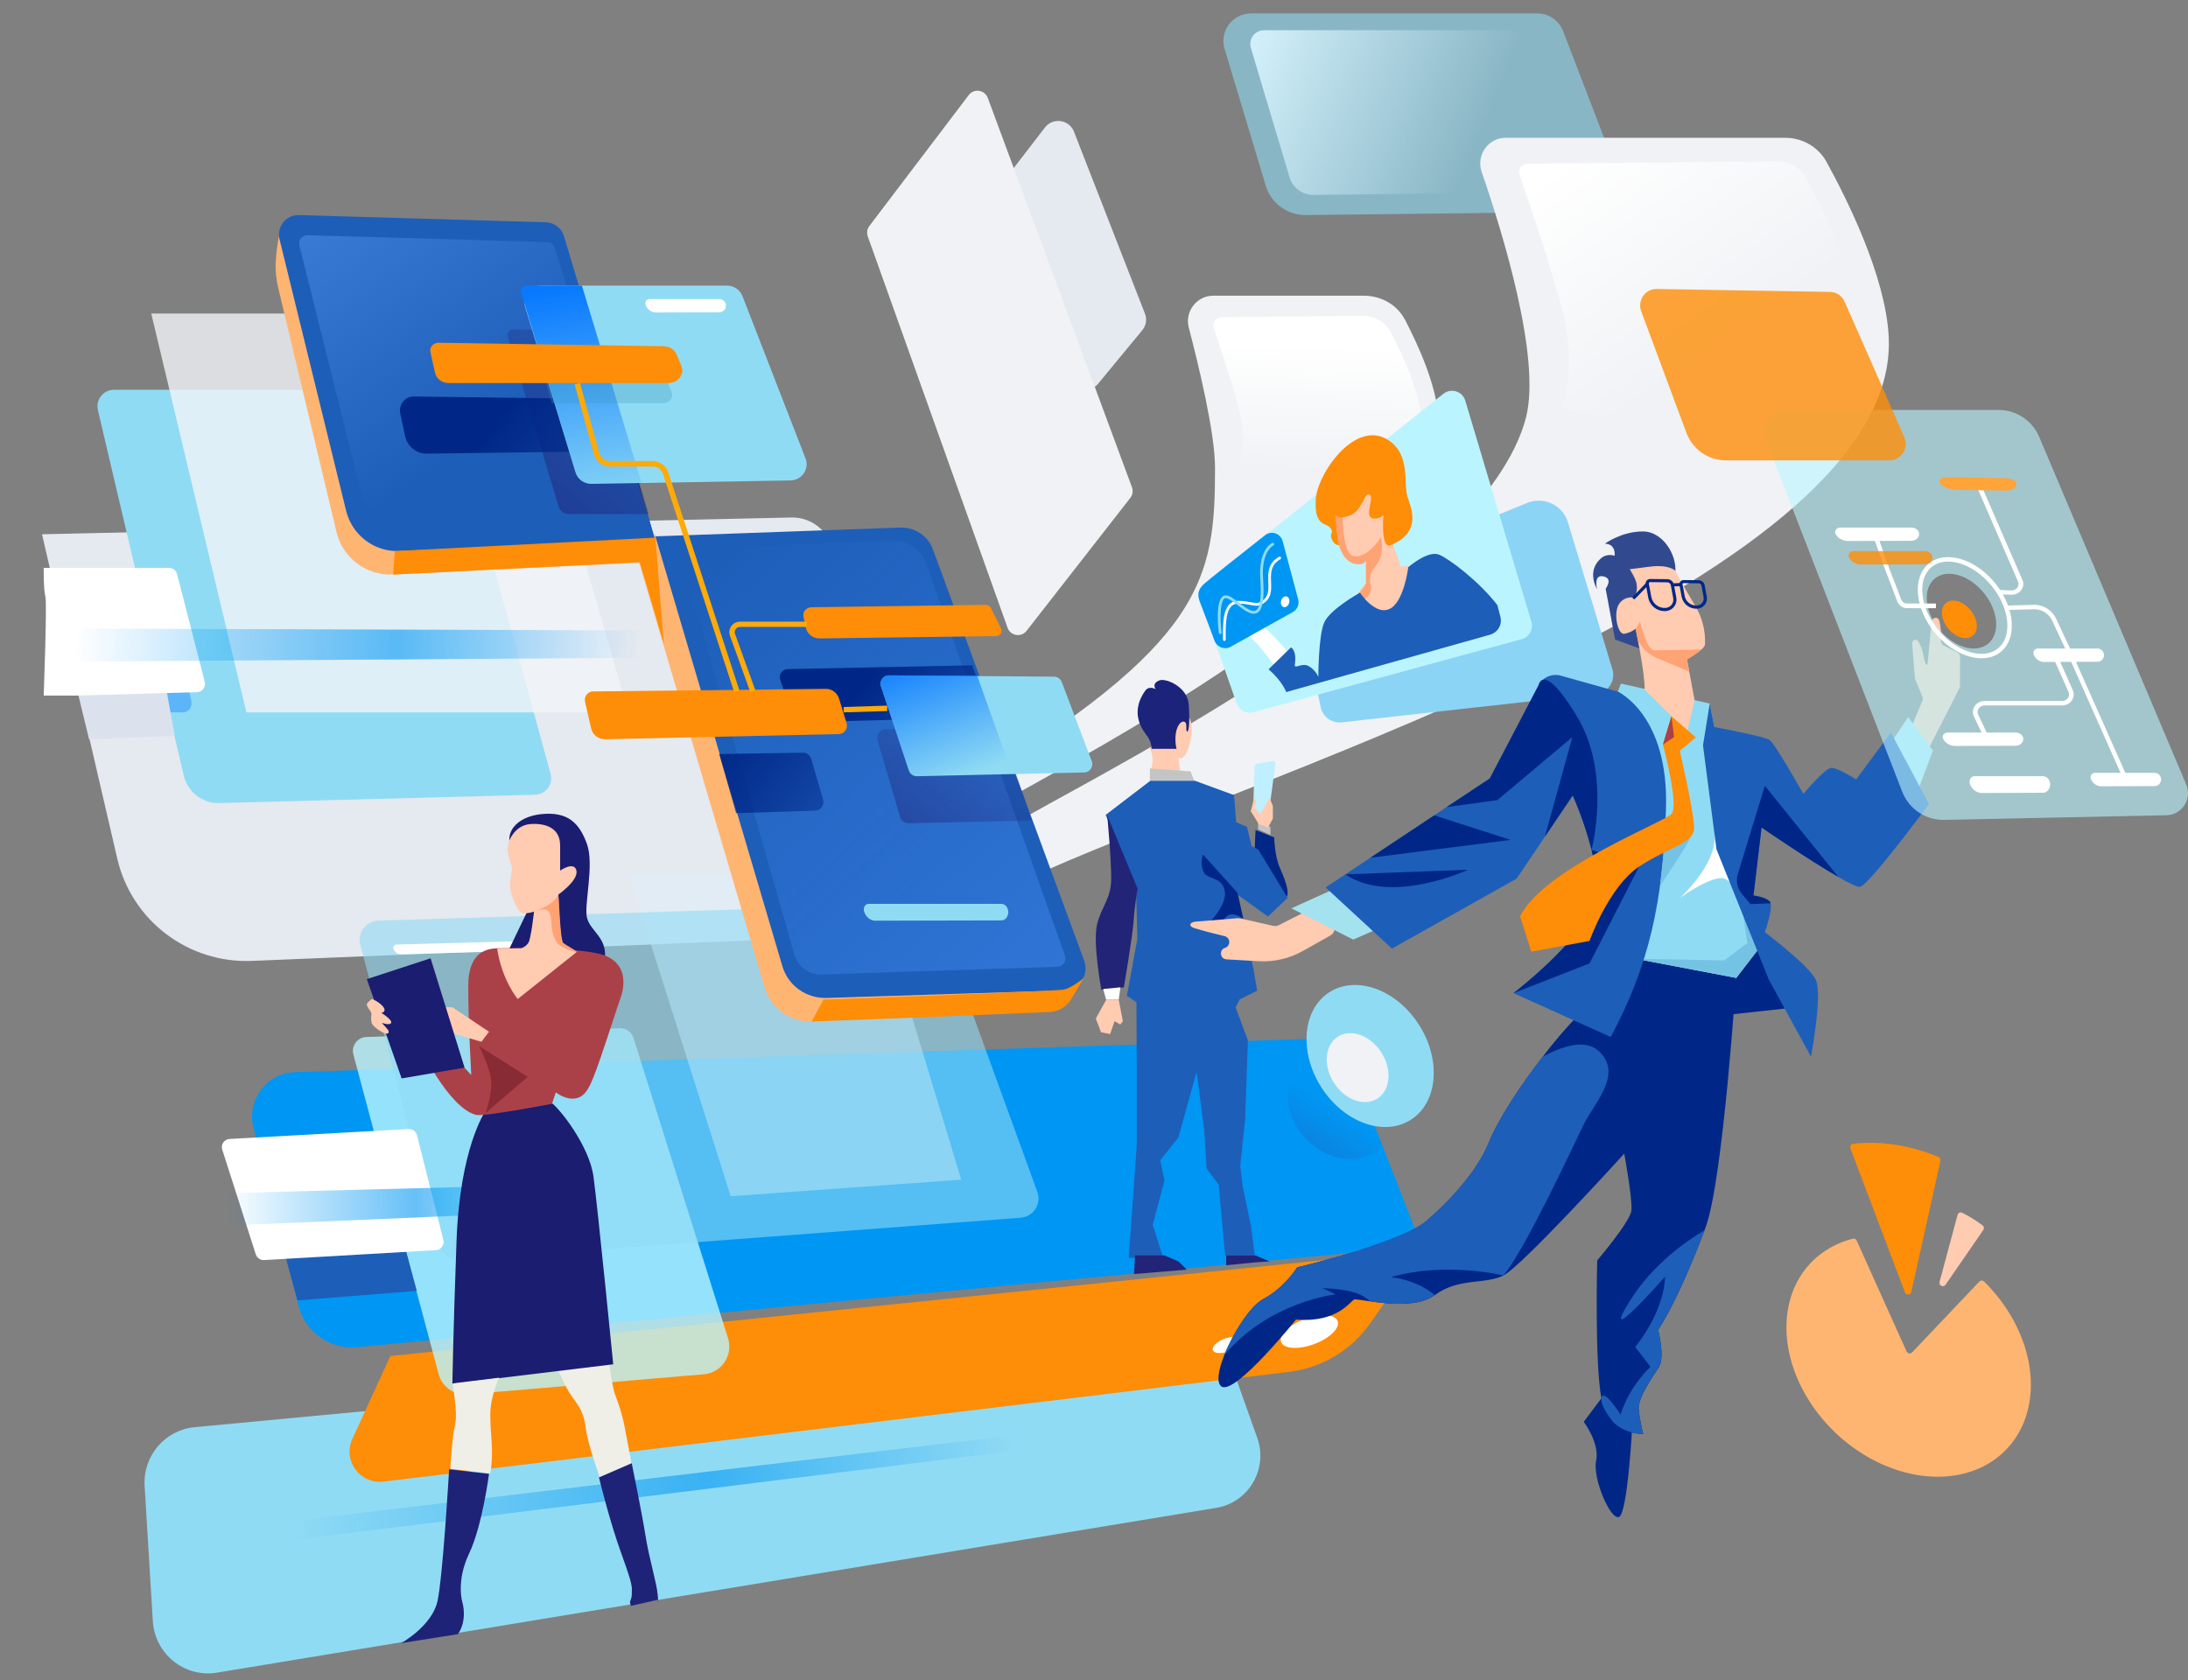
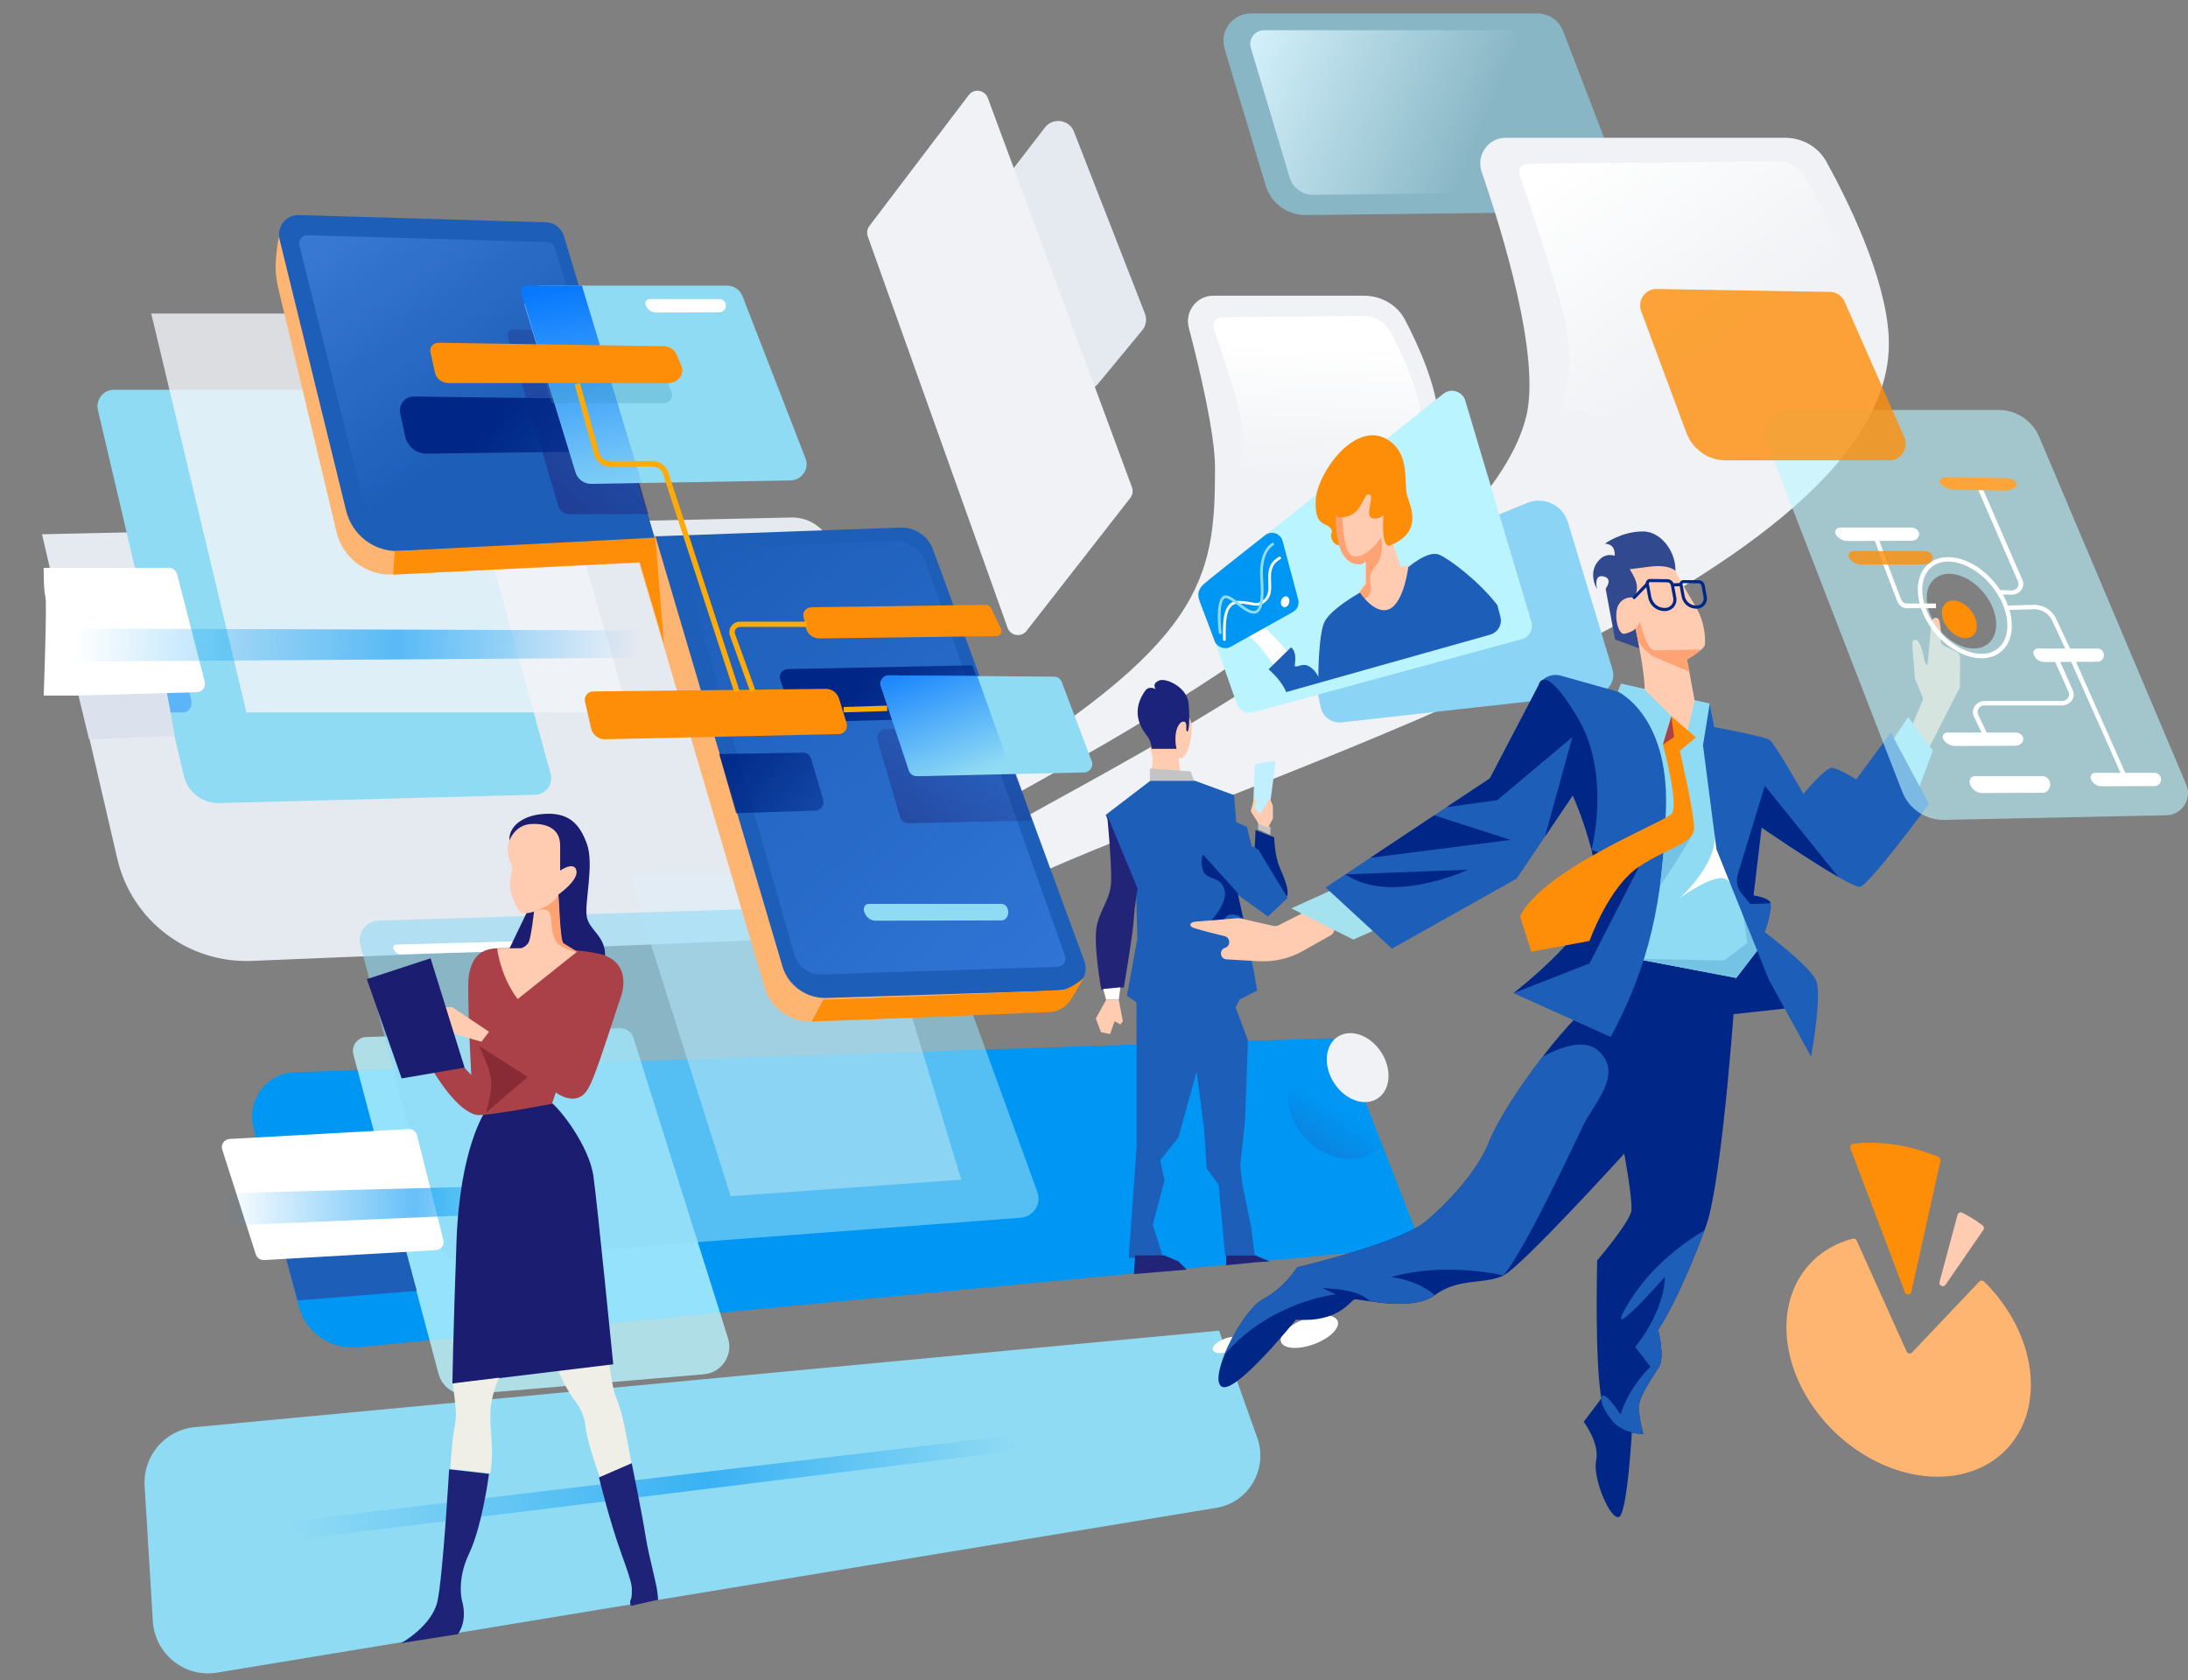
<svg xmlns="http://www.w3.org/2000/svg" width="651" height="500" viewBox="0 0 651 500" fill="none">
  <rect x="0" y="0" width="651" height="500" fill="#808080" stroke="none" />
  <path d="M74.957 285.966L291 277.07L247.242 161.933C245.393 157.069 240.67 153.892 235.452 154.003L12.5 159L34.934 255.707C39.272 274.05 56.062 286.744 74.957 285.966Z" fill="#E5E9F0" />
  <path d="M405.757 88H360.976C356.037 88 352.451 92.727 353.702 97.504C356.782 109.266 361.511 128.993 361.511 139.244C361.511 172.508 358.327 191.471 287 234.343L290.298 243C328.229 221.564 430.149 169.142 427.965 124.53C427.492 114.852 422.002 102.747 418.053 95.193C415.674 90.642 410.892 88 405.757 88Z" fill="#F0F2F5" />
  <path d="M368.256 120.324C370.856 129.658 369.339 136.726 368.256 139.093L413.011 150C415.512 146.872 420.962 138.282 422.763 128.948C424.248 121.245 418.458 107.717 413.766 98.852C412.133 95.766 408.882 93.966 405.411 94.001L363.443 94.418C361.759 94.435 360.588 96.117 361.136 97.722C363.09 103.444 366.134 112.706 368.256 120.324Z" fill="url(#paint0_linear)" />
  <path d="M33.894 116H108.294C109.177 116 110.044 116.241 110.802 116.697L135.271 131.417C136.351 132.067 137.142 133.112 137.478 134.335L163.82 230.272C164.668 233.36 162.413 236.43 159.234 236.514L65.259 238.996C60.244 239.129 55.824 235.7 54.668 230.78L29.134 122.064C28.407 118.969 30.737 116 33.894 116Z" fill="#90DBF4" />
  <path d="M106.237 400.926L423 370.849L400.302 312.667C399.414 310.391 397.202 308.924 394.776 309.003L87.694 319.078C79.317 319.353 73.342 327.372 75.413 335.56L88.816 388.555C90.81 396.441 98.201 401.69 106.237 400.926Z" fill="#0096F3" />
  <path d="M362.725 396L57.913 424.728C49.076 425.561 42.49 433.305 43.031 442.226L45.472 482.447C46.066 492.237 54.932 499.364 64.544 497.779L361.895 448.733C371.525 447.144 377.368 437.152 374.076 427.901L362.725 396Z" fill="#90DBF4" />
-   <path d="M423 372L116.15 403.543L104.834 428.229C101.899 434.634 107.118 441.779 114.113 440.931L383.618 408.255C393.3 407.081 402.03 401.854 407.636 393.873L423 372Z" fill="#FE8D08" />
  <path d="M130.481 408.862L105.142 313.816C104.457 311.246 106.334 308.703 108.985 308.612L184.41 306.002C186.261 305.938 187.928 307.12 188.485 308.892L216.612 398.244C218.204 403.301 214.711 408.534 209.443 408.983L139.149 414.97C135.166 415.309 131.513 412.735 130.481 408.862Z" fill="#BAF5FF" fill-opacity="0.8" />
  <path d="M187 212L147.601 76L143.908 93.309H45L73.318 212H187Z" fill="#F1F3F9" fill-opacity="0.8" />
  <path d="M286 351.077L267.515 289.949L259.299 260H187L217.398 356L286 351.077Z" fill="#DEEEF8" fill-opacity="0.6" />
  <path d="M457.407 4H372.221C366.72 4 362.773 9.277 364.35 14.523L376.598 55.251C378.175 60.493 383.05 64.063 388.547 63.999L473.872 63.015C479.589 62.95 483.492 57.236 481.452 51.92L465.082 9.26C463.866 6.092 460.813 4 457.407 4Z" fill="#90DBF4" fill-opacity="0.6" />
  <path d="M447.693 9H376.077C373.348 9 371.39 11.64 372.175 14.264L383.685 52.756C384.625 55.899 387.525 58.037 390.794 57.999L459.939 57.198C465.611 57.132 469.483 51.414 467.454 46.097L455.302 14.253C454.095 11.089 451.069 9 447.693 9Z" fill="url(#paint1_linear)" />
  <path d="M531.054 41H447.985C442.777 41 439.139 46.227 440.837 51.147C447.046 69.131 458.537 106.371 454.056 124.133C442.058 171.693 332.19 227.793 306.618 242.3C305.379 243.003 304.773 244.424 305.078 245.815L307.396 256.369C307.847 258.419 309.996 259.567 311.917 258.717C379.138 228.984 565.433 171.308 561.952 100.263C561.079 82.441 549.713 59.548 543.423 48.135C540.949 43.646 536.183 41 531.054 41Z" fill="#F0F2F5" />
  <path opacity="0.59" d="M273.285 269.003L112.588 273.973C108.884 274.088 106.25 277.598 107.193 281.162L130.892 370.726C131.6 373.402 134.128 375.193 136.903 374.983L303.667 362.402C307.469 362.115 309.948 358.303 308.653 354.737L278.886 272.785C278.039 270.452 275.779 268.926 273.285 269.003Z" fill="#90DBF4" />
  <path d="M464.486 90.795C468.738 105.957 466.258 117.438 464.486 121.283L537.667 139C541.756 133.919 550.668 119.965 553.612 104.803C556.224 91.348 545.077 66.947 537.201 52.793C535.509 49.753 532.278 47.966 528.819 48.001L454.439 48.735C452.753 48.752 451.584 50.436 452.14 52.04C455.264 61.044 460.749 77.468 464.486 90.795Z" fill="url(#paint2_linear)" />
  <path fill-rule="evenodd" clip-rule="evenodd" d="M130 110H180.341L195 161.274L144.66 163L130 110ZM132.148 111.669L145.873 161.289L192.853 159.678L179.127 111.669H132.148Z" fill="black" />
  <path d="M194.972 159L190 166.871L227.502 293.902C229.327 300.083 235.114 304.237 241.554 303.989L315 298.5L321.5 288L247.5 296.5C240.816 297.07 235.378 292.939 233.5 286.5L194.972 159Z" fill="#FFB572" />
  <path d="M82.039 78.076C82.342 73.051 83.314 65 86.426 65C106.179 67.677 108.179 117.051 107.728 144.795C107.567 154.693 115.572 163.012 125.377 162.642L195 160.016L189.654 167.485L116.879 170.981C108.992 171.36 101.951 166.032 100.103 158.288L82.816 85.841C82.209 83.297 81.882 80.688 82.039 78.076Z" fill="#FFB572" />
  <path d="M195 160.777L118.818 163.986C111.389 164.299 104.768 159.284 102.978 151.987L83.172 71.231C82.254 67.487 85.122 63.891 88.935 64.002L162.443 66.156C164.918 66.229 167.072 67.892 167.792 70.287L195 160.777Z" fill="#1D5EB9" />
  <path d="M190 155.218L123.127 157.986C115.724 158.293 109.127 153.391 107.348 146.263L89.073 73.024C88.683 71.458 89.906 69.954 91.533 70.001L162.804 72.054C163.861 72.084 164.781 72.781 165.088 73.784L190 155.218Z" fill="url(#paint3_linear)" />
  <path d="M340.665 93.351L319.532 39.166C318.124 35.557 313.265 34.872 310.897 37.95L298.022 54.677C296.969 56.045 296.71 57.856 297.337 59.46L318.21 112.838C319.593 116.375 324.316 117.118 326.739 114.181L339.873 98.261C341.009 96.884 341.311 95.01 340.665 93.351Z" fill="#E5EAF0" />
  <path d="M305.438 187.738L336.299 148.188C337.005 147.283 337.193 146.073 336.793 144.995L293.9 29.148C292.999 26.716 289.793 26.235 288.228 28.296L258.674 67.238C257.997 68.129 257.817 69.304 258.193 70.359L299.78 186.816C300.651 189.256 303.847 189.777 305.438 187.738Z" fill="#F0F2F5" />
  <path d="M474.876 206.534L399.233 214.964C396.266 215.294 393.534 213.331 392.937 210.438L387.117 182.267C386.565 179.591 388.007 176.904 390.558 175.857L454.334 149.688C459.295 147.652 464.948 150.307 466.489 155.396L479.755 199.231C480.786 202.637 478.449 206.136 474.876 206.534Z" fill="#8BD4F5" />
  <path d="M588.911 381.399C589.292 380.998 589.925 380.981 590.319 381.369C596.317 387.287 600.693 394.524 602.815 402.059C605.022 409.893 604.672 417.618 601.819 424.056C598.967 430.494 593.768 435.292 587.017 437.715C580.266 440.139 572.333 440.056 564.43 437.48C556.527 434.903 549.088 429.974 543.249 423.445C537.409 416.916 533.49 409.146 532.09 401.321C530.69 393.496 531.885 386.046 535.493 380.109C538.967 374.393 544.493 370.382 551.279 368.632C551.74 368.513 552.215 368.751 552.411 369.185L567.272 402.203C567.564 402.852 568.42 402.997 568.91 402.481L588.911 381.399Z" fill="#FFB572" />
  <path d="M407.941 319.804C410.602 322.329 412.521 325.49 413.403 328.806C414.286 332.121 414.085 335.409 412.83 338.166C411.574 340.923 409.335 342.998 406.452 344.075C403.57 345.152 400.204 345.171 396.867 344.13C393.53 343.089 390.406 341.044 387.972 338.308C385.539 335.572 383.928 332.295 383.388 328.978C382.847 325.66 383.406 322.485 384.978 319.935C386.551 317.386 389.051 315.603 392.097 314.859L398.566 329.685L407.941 319.804Z" fill="url(#paint4_linear)" />
  <path d="M550.542 341.718C550.316 341.121 550.699 340.467 551.333 340.393C559.463 339.437 568.249 340.786 576.77 344.303C577.214 344.486 577.459 344.964 577.354 345.433L568.684 384.473C568.468 385.443 567.124 385.539 566.772 384.61L550.542 341.718Z" fill="#FE8D08" />
  <path d="M582.438 361.538C582.599 360.938 583.264 360.628 583.819 360.908C585.927 361.971 587.965 363.234 589.897 364.675C590.322 364.991 590.412 365.586 590.112 366.022L578.863 382.339C578.226 383.263 576.783 382.596 577.074 381.512L582.438 361.538Z" fill="#FFCBB1" />
  <path d="M195 160L197.5 191.5L190.368 167.352H189.538C167.669 168.416 117 171 117 171C117 171 117.048 169.115 117.5 164L195 160Z" fill="#FE8D08" />
  <path d="M267.845 157.007L195 159.616L232.785 287.557C234.482 293.304 239.904 297.186 245.962 296.993L316.569 294.744C321.083 294.6 324.137 290.144 322.596 285.952L277.568 163.479C276.093 159.467 272.165 156.852 267.845 157.007Z" fill="#1D5EB9" />
  <path d="M265.892 161.006L202 163.334L236.332 284.034C237.364 287.66 240.706 290.117 244.445 289.996L314.626 287.721C316.287 287.668 317.414 285.998 316.855 284.42L275.476 167.561C274.039 163.503 270.161 160.851 265.892 161.006Z" fill="url(#paint5_linear)" />
  <path d="M297.849 187.112L294.823 180.903C294.552 180.345 293.956 179.991 293.304 180L241.432 180.718C239.882 180.739 238.737 182.084 239.053 183.512L239.807 186.92C240.209 188.734 241.922 190.026 243.892 190L296.376 189.304C297.565 189.288 298.344 188.129 297.849 187.112Z" fill="#FE8D08" />
  <path d="M297.959 269H258.386C257.403 269 256.733 270.2 257.104 271.298C257.657 272.935 258.979 274.003 260.446 274L297.963 273.911C299.464 273.908 300.447 272.018 299.795 270.39C299.456 269.54 298.742 269 297.959 269Z" fill="#90DBF4" />
  <path d="M158.519 280.001L117.908 281.104C117.284 281.121 116.853 281.734 117.047 282.328C117.381 283.35 118.347 284.03 119.42 283.999L158.599 282.884C159.594 282.856 160.261 281.85 159.901 280.921C159.681 280.353 159.128 279.984 158.519 280.001Z" fill="white" />
  <path d="M422 177.117L415.51 179L413.258 174.162C413.258 174.162 410.132 169.919 411.236 167.664C412.339 165.408 414.181 169.302 416.879 173.327C418.802 176.2 420.937 176.931 422 177.117Z" fill="#002787" />
  <path d="M452.779 190.209L372.916 211.955C370.835 212.522 368.67 211.385 367.954 209.351L357.031 178.288C356.45 176.634 356.98 174.794 358.352 173.703L429.462 117.19C431.741 115.378 435.129 116.443 435.963 119.232L455.64 185.061C456.302 187.276 455.01 189.601 452.779 190.209Z" fill="#BAF5FF" />
  <path d="M417.67 178.606C413.764 184.851 406.522 181.196 403.684 179.412C402.941 178.943 402.502 178.606 402.502 178.606L406.205 173.592V166.786C405.998 167.14 405.69 167.429 405.319 167.619C404.948 167.81 404.528 167.893 404.109 167.86C395.718 167.86 397.32 149.117 397.32 149.117C397.32 149.117 398.089 148.188 399.311 146.926C401.805 144.353 406.173 140.396 409.654 140.155C414.832 139.8 410.763 151.26 410.763 151.26L416.805 168.693L418.901 168.333C418.901 168.333 422.604 170.726 417.67 178.606Z" fill="#FFCBB1" />
  <path d="M409.048 168.784C405.827 172.531 409.477 175 406.968 177.49C406.07 178.37 405.022 179.097 403.868 179.639C403.104 179.164 402.653 178.822 402.653 178.822L406.46 173.743V166.849C406.247 167.207 405.931 167.5 405.549 167.693C405.167 167.885 404.736 167.97 404.305 167.936C395.676 167.936 397.323 148.949 397.323 148.949C397.323 148.949 398.115 148.007 399.371 146.729C399.232 152.336 399.302 164.287 402.397 165.375C406.456 166.827 410.892 159.932 410.892 159.932C410.892 159.932 412.269 165.033 409.048 168.784Z" fill="#FFA274" />
  <path d="M398.465 162.229C398.465 162.229 397.112 162.472 396.259 160.504C395.406 158.536 397.121 158.657 395.767 157.059C394.413 155.461 391.097 156.689 391.467 148.82C391.837 140.951 403.4 124.383 413.259 131.096C419.775 135.525 417.516 143.899 418.743 147.714C419.971 151.529 423.048 158.287 413.825 162.238C410.721 163.592 411.614 153.353 411.614 153.353C411.614 153.353 409.981 154.734 408.293 154.229C405.829 153.493 409.155 147.673 407.436 147.14C405.716 146.608 405.419 152.152 401.412 153.493C397.405 154.833 397.351 152.879 397.351 152.879C397.351 152.879 397.468 159.61 398.465 162.229Z" fill="#FE8D08" />
  <path d="M365.933 187.813C365.933 187.813 369.642 187.813 372.361 189.959C375.08 192.106 380.033 199.385 380.033 199.385L383.211 194.068C383.211 194.068 377.395 187.112 374.585 185.614C373.326 184.898 372.012 184.276 370.654 183.753L371.521 186.14C371.521 186.14 369.147 186.14 365.933 187.813Z" fill="white" />
  <path d="M443.319 188.893L442.015 189.26L435.495 191.098L382.669 205.967C382.669 205.967 381.764 202.997 377.451 199.172L384.108 192.66C384.108 192.66 385.959 193.506 385.216 197.972C385.393 199.177 387.434 197.007 389.533 198.335C390.753 199.075 391.703 200.171 392.248 201.47C392.248 201.47 392.248 189.287 393.973 185.307C395.697 181.328 404.38 176.529 404.634 176.378C405.112 177.08 405.642 177.747 406.217 178.375C407.91 180.225 410.715 182.51 413.458 181.212C417.77 179.163 419.005 168.791 419.005 168.791C419.005 168.791 424.797 163.726 428.128 165.05C431.092 166.232 440.043 172.948 445.527 180.101L446.432 183.616C446.71 184.719 446.542 185.884 445.961 186.868C445.381 187.852 444.434 188.577 443.319 188.893Z" fill="#1D5EB9" />
  <path d="M384.681 182.122L366.175 192.473C364.353 193.492 362.039 192.585 361.332 190.621C359.583 185.768 357.224 179.841 356.883 178.816C356.06 176.348 356.883 175.114 358.117 173.88C358.943 173.054 369.038 165.07 376.41 159.271C378.267 157.81 381.008 158.729 381.617 161.011L386.254 178.402C386.642 179.856 385.994 181.387 384.681 182.122Z" fill="#0096F3" />
  <path fill-rule="evenodd" clip-rule="evenodd" d="M381.1 165.859C381.212 166.057 381.144 166.308 380.947 166.421C379.588 167.197 378.891 168.131 378.53 169.136C378.162 170.159 378.131 171.285 378.163 172.469C378.17 172.697 378.178 172.927 378.187 173.159C378.224 174.11 378.261 175.091 378.133 176.001C377.97 177.16 377.534 178.254 376.481 179.132C375.835 179.67 375.269 179.99 374.699 180.145C374.128 180.301 373.59 180.282 373.022 180.201C372.718 180.157 372.405 180.097 372.067 180.032C371.142 179.853 370.032 179.639 368.401 179.639C367.394 179.639 366.686 180.021 366.166 180.647C365.63 181.292 365.276 182.219 365.05 183.321C364.666 185.202 364.681 187.451 364.694 189.365C364.697 189.699 364.699 190.024 364.699 190.335C364.699 190.562 364.515 190.746 364.287 190.746C364.06 190.746 363.876 190.562 363.876 190.335C363.876 190.036 363.874 189.719 363.871 189.39C363.858 187.482 363.841 185.13 364.244 183.156C364.482 181.996 364.873 180.917 365.533 180.122C366.208 179.309 367.146 178.816 368.401 178.816C370.119 178.816 371.345 179.053 372.28 179.233C372.597 179.294 372.881 179.349 373.139 179.386C373.651 179.459 374.064 179.466 374.483 179.351C374.903 179.237 375.366 178.991 375.954 178.5C376.809 177.787 377.175 176.903 377.318 175.887C377.435 175.056 377.402 174.171 377.366 173.227C377.357 172.986 377.348 172.741 377.341 172.492C377.308 171.297 377.332 170.037 377.756 168.858C378.186 167.66 379.018 166.575 380.538 165.706C380.736 165.594 380.987 165.662 381.1 165.859Z" fill="white" />
  <path fill-rule="evenodd" clip-rule="evenodd" d="M379.038 161.738C379.155 161.933 379.092 162.186 378.897 162.303C377.038 163.418 375.398 166.508 375.805 172.205C375.973 174.563 375.986 176.429 375.868 177.886C375.752 179.339 375.504 180.413 375.133 181.17C374.757 181.938 374.24 182.406 373.593 182.574C372.967 182.736 372.299 182.595 371.657 182.327C370.522 181.853 369.276 180.897 368.139 180.024C368.002 179.919 367.867 179.815 367.734 179.713C367.1 179.23 366.507 178.793 365.973 178.476C365.426 178.152 365.003 177.994 364.699 177.994C364.352 177.994 364.014 178.257 363.726 178.997C363.447 179.716 363.283 180.734 363.207 181.878C363.055 184.156 363.258 186.801 363.46 188.22C363.492 188.445 363.336 188.653 363.111 188.685C362.886 188.717 362.678 188.561 362.646 188.336C362.437 186.876 362.229 184.172 362.386 181.823C362.464 180.653 362.634 179.536 362.959 178.7C363.275 177.885 363.811 177.171 364.699 177.171C365.238 177.171 365.825 177.432 366.392 177.768C366.973 178.112 367.6 178.577 368.232 179.059C368.366 179.161 368.501 179.264 368.635 179.367C369.792 180.254 370.946 181.139 371.974 181.568C372.542 181.805 373.01 181.875 373.387 181.777C373.743 181.685 374.094 181.421 374.394 180.808C374.7 180.184 374.935 179.227 375.048 177.82C375.161 176.419 375.151 174.598 374.984 172.264C374.568 166.442 376.22 162.949 378.474 161.597C378.669 161.48 378.921 161.543 379.038 161.738Z" fill="#90DBF4" />
  <path d="M383.559 179.413C383.318 180.289 382.589 180.852 381.932 180.671C381.275 180.491 380.938 179.634 381.179 178.757C381.421 177.881 382.149 177.318 382.806 177.499C383.463 177.679 383.8 178.536 383.559 179.413Z" fill="white" />
  <path d="M398.002 393.166C398.765 395.233 395.613 398.3 390.963 400.018C386.312 401.735 381.923 401.451 381.16 399.384C380.397 397.317 383.548 394.25 388.199 392.532C392.85 390.815 397.238 391.099 398.002 393.166Z" fill="white" />
  <path d="M369.251 398.712C369.631 399.741 368.062 401.269 365.745 402.125C363.428 402.98 361.242 402.839 360.862 401.809C360.482 400.779 362.052 399.251 364.368 398.396C366.685 397.541 368.871 397.682 369.251 398.712Z" fill="white" />
  <path d="M50.016 212L48.043 203.028C48.014 202.899 48 202.766 48 202.632C48 201.731 48.643 201 49.436 201H53.37C54.48 201 55.447 201.859 55.717 203.083L56.927 208.583C57.308 210.319 56.153 212 54.579 212H50.016Z" fill="#5BB5F8" />
  <path d="M52 219L49.583 205.667L22.5 203.5L26.5 220L52 219Z" fill="#DBE2ED" />
  <path d="M124 384.167L120.196 370L84 370.5L88.5 387L124 384.167Z" fill="#1D5EB9" />
  <path d="M60.92 202.881L52.693 170.87C52.41 169.769 51.423 169 50.292 169L13 169C13 169 12.958 175.883 13.5 177.5C14.042 179.117 13 207 13 207H23L58.518 206C60.14 206 61.325 204.461 60.92 202.881Z" fill="white" />
  <path d="M131.927 369.04L124.079 337.844C123.794 336.711 122.729 335.938 121.544 336.004L68.331 338.95C66.724 339.039 65.632 340.591 66.115 342.1L76.106 373.302C76.445 374.363 77.475 375.061 78.605 374.996L129.675 372.044C131.217 371.955 132.297 370.513 131.927 369.04Z" fill="white" />
  <path d="M270.234 244.999L307 244.191L297.958 217H263.468C261.813 217 260.628 218.651 261.108 220.288L267.822 243.19C268.142 244.284 269.128 245.024 270.234 244.999Z" fill="url(#paint6_linear)" />
  <path d="M373.565 246.996L379.122 249.211C379.122 249.211 379.212 254.617 380.762 258.163C382.312 261.71 383.586 264.994 382.949 266.755L370.676 259.847L373.229 254.265L373.565 246.996Z" fill="#002787" />
  <path d="M342.135 229.728C342.135 229.728 343.915 226.759 342.135 222.721L352.605 212.601C352.605 212.601 354.75 213.012 354.565 217.416C354.38 221.821 352.507 226.675 350.639 225.507L351.293 230.896L342.135 229.728Z" fill="#FFCBB1" />
  <path d="M345.058 202.459C346.981 201.783 353.25 204.463 353.663 209.472C354.077 214.481 353.727 218.113 353.171 217.657C352.615 217.201 353.526 214.932 352.187 214.747C350.849 214.561 348.969 217.752 350.042 222.846H342.622C342.593 221.655 342.253 220.494 341.638 219.48C340.654 218.023 335.615 212.783 340.742 205.56C341.904 203.922 343.872 205.104 343.872 205.104C343.872 205.104 342.464 203.391 345.058 202.459Z" fill="#1C237B" />
  <path d="M342.135 232.36V228.701L354.228 229.565L355.308 232.36H342.135Z" fill="#C4C4C4" />
  <path d="M328.963 242.526L342.246 232.36H355.535L367.174 236.628L367.815 244.705L371.018 246.069L372.395 251.787L374.408 252.876L383.116 267.215L377.254 272.753L367.905 266.036L372.855 287.917L374.045 294.814L368.824 297.448L367.633 299.807L371.296 309.608L370.473 333.118L369.005 347.007L369.737 352.999L372.214 364.889L373.314 373.606H364.515L362.593 352.545L359.016 347.737L358.284 336.206L356.039 318.959L350.586 338.565L345.182 345.283L346.464 351.275L342.983 364.53L346.096 374.33H335.834L338.215 340.834V316.235L338.124 298.262L335.284 296.358L338.402 279.38L338.003 264.311L331.712 248.698L328.963 242.526Z" fill="#1D5EB9" />
  <path d="M357.946 254.314L368.226 265.732L369.944 273.5C369.944 273.5 367.499 271.442 365.495 272.364C363.492 273.287 362.675 278.626 357.946 276.507C357.946 276.507 365.31 269.88 364.403 265.18C363.497 260.48 358.943 262.138 357.946 259.095C356.949 256.053 357.946 254.314 357.946 254.314Z" fill="#002787" />
  <path d="M329.423 242.605L338.476 264.444C338.476 264.444 337.587 269.419 337.314 273.847C337.041 278.276 334.379 293.837 334.379 293.837L327.68 294.564C327.68 294.564 325.108 280.536 326.397 275.18C327.685 269.824 330.524 267.54 330.615 261.808C330.706 256.077 329.423 242.605 329.423 242.605Z" fill="#222478" />
  <path d="M374.335 244.801V246.84L377.994 248.46V246.12L374.335 244.801Z" fill="#C4C4C4" />
  <path d="M328.231 294.325L333.354 293.832L332.86 297.491H329.102L328.231 294.325Z" fill="white" />
  <path d="M329.161 297.491L326.036 303.101L327.595 307.201L330.298 307.736L331.623 303.906L333.339 304.882L334.085 303.906L332.854 297.491H329.161Z" fill="#FFCBB1" />
  <path d="M373.979 227.323L378.438 226.521C378.571 226.496 378.708 226.501 378.838 226.536C378.968 226.57 379.087 226.633 379.186 226.719C379.285 226.806 379.36 226.913 379.406 227.031C379.452 227.15 379.468 227.278 379.451 227.403L377.517 241.972L374.613 242.605L372.871 240.253L373.287 228.086C373.292 227.904 373.363 227.729 373.489 227.59C373.615 227.452 373.788 227.357 373.979 227.323V227.323Z" fill="#C0EFFF" />
  <path d="M373.166 237.483L373.764 238.347L373.166 240.45L374.964 242.269L377.784 237.483L378.726 239.876V243.613L377.28 246.264L374.536 245.236L372.14 241.41L373.166 237.483Z" fill="#FFCBB1" />
  <path d="M364.822 373.599V376.539L373.619 375.666L377.725 375.409L373.504 373.599H364.822Z" fill="#222478" />
  <path d="M337.744 373.599L337.386 379.158L353.101 377.848L350.648 375.409L346.426 373.599H337.744Z" fill="#222478" />
  <path d="M169.24 153H193L177.327 98.771L152.657 98.001C151.552 97.966 150.745 99.081 151.075 100.184L166.172 150.641C166.592 152.045 167.834 153 169.24 153Z" fill="url(#paint7_linear)" />
  <path d="M238.906 224L214 224.399L219.026 242L242.564 241.246C244.214 241.193 245.367 239.552 244.893 237.931L241.352 225.836C241.029 224.732 240.03 223.982 238.906 224Z" fill="url(#paint8_linear)" />
  <path d="M289.265 198L234.408 199.119C232.76 199.152 231.613 200.711 232.122 202.223L236.424 215L295 213.419L289.265 198Z" fill="url(#paint9_linear)" />
  <path d="M182.129 118.77L123.112 118C120.499 117.966 118.536 120.447 119.096 123.075L120.519 129.747C121.179 132.845 123.862 135.039 126.942 134.999L187 134.231L182.129 118.77Z" fill="url(#paint10_linear)" />
  <path d="M251.886 215.198L249.661 207.945C249.118 206.177 247.502 204.98 245.684 205L176.446 205.771C174.863 205.789 173.704 207.296 174.067 208.865L175.892 216.765C176.337 218.693 178.046 220.042 179.991 219.999L249.58 218.466C251.225 218.43 252.377 216.798 251.886 215.198Z" fill="#FE8D08" />
  <path d="M324.838 226.542L315.907 202.973C315.545 202.016 314.628 201.381 313.6 201.373L264.506 201C262.806 200.987 261.595 202.637 262.126 204.243L270.411 229.301C270.753 230.334 271.734 231.024 272.828 230.999L322.569 229.884C324.281 229.845 325.442 228.136 324.838 226.542Z" fill="#90DBF4" />
  <path d="M301 229.839L290.706 201H264.472C262.79 201 261.6 202.645 262.125 204.244L270.359 229.3C270.704 230.35 271.703 231.043 272.807 230.998L301 229.839Z" fill="url(#paint11_linear)" />
  <path d="M216.319 85H160.906C157.623 85 155.268 88.111 156.209 91.204L171.232 140.561C171.863 142.632 173.818 144.037 176.016 143.999L235.179 142.979C238.578 142.92 240.886 139.56 239.673 136.437L220.899 88.101C220.174 86.234 218.352 85 216.319 85Z" fill="#90DBF4" />
  <path d="M191 144L173.126 85H156.626C155.537 85 154.756 86.045 155.07 87.083L171.268 140.55C171.889 142.598 173.785 144 175.936 144H191Z" fill="url(#paint12_linear)" />
  <path d="M199.819 116.644L196.199 107.765L162.702 107C161.585 106.975 160.76 108.017 161.063 109.073L164.195 120H197.504C199.268 120 200.474 118.252 199.819 116.644Z" fill="#3F96BB" fill-opacity="0.3" />
  <path d="M202.726 108.9L201.286 105.467C200.682 104.027 199.168 103.064 197.465 103.038L130.541 102C128.947 101.976 127.736 103.29 128.05 104.704L129.444 110.977C129.835 112.735 131.543 114 133.525 114H198.833C201.747 114 203.759 111.363 202.726 108.9Z" fill="#FE8D08" />
  <path d="M213.959 89H193.278C192.459 89 191.851 89.733 192.032 90.504C192.375 91.968 193.726 93.005 195.282 93L213.966 92.936C215.304 92.932 216.276 91.706 215.93 90.459C215.691 89.599 214.882 89 213.959 89Z" fill="white" />
  <path d="M234.988 187.764L3.298 187C0.064 186.989 -1.233 192.322 1.439 194.649L1.962 195.105C3.393 196.351 5.088 197.012 6.82 197L234.997 195.453C237.564 195.436 238.939 191.594 237.269 189.107C236.698 188.258 235.866 187.767 234.988 187.764Z" fill="url(#paint13_linear)" />
  <path d="M190.702 351.864L56.033 355.392C53.093 355.469 51.456 358.825 53.206 361.19C55.074 363.714 58.073 365.146 61.211 365.011L190.964 359.439C193.632 359.325 195.348 356.562 194.268 354.12C193.647 352.715 192.239 351.824 190.702 351.864Z" fill="url(#paint14_linear)" />
-   <path d="M362.182 419.906L62.525 455.575C59.53 455.931 59.261 460.175 62.187 460.907C63.03 461.118 63.904 461.171 64.767 461.065L362.71 424.262C364.871 423.995 365.366 421.082 363.413 420.117C363.032 419.929 362.604 419.855 362.182 419.906Z" fill="url(#paint15_linear)" />
+   <path d="M362.182 419.906L62.525 455.575C59.53 455.931 59.261 460.175 62.187 460.907C63.03 461.118 63.904 461.171 64.767 461.065L362.71 424.262C363.032 419.929 362.604 419.855 362.182 419.906Z" fill="url(#paint15_linear)" />
  <path d="M165.493 406.433C165.493 406.433 167.985 412.635 170.312 415.793C172.639 418.952 173.802 420.809 174.3 425.154C174.797 429.5 178.456 439.695 178.456 439.695L187.912 435.515C187.912 435.515 187.09 431.17 185.918 424.985C184.746 418.799 183.258 416.128 182.678 413.954C182.099 411.779 180.434 400.917 180.434 400.917L165.493 406.433Z" fill="#EFEEE7" />
  <path d="M160.91 242.303C168.975 241.419 172.379 244.958 174.628 251.149C176.877 257.339 173.747 269.074 174.628 273.013C175.509 276.953 180.173 278.703 180.032 284.389C179.891 290.075 173.381 297.912 173.381 297.912L151.582 282.263L156.874 271.267C156.874 271.267 151.96 254.459 151.582 250.286C151.204 246.113 155.269 242.92 160.91 242.303Z" fill="#1A1D70" />
  <path d="M144.328 330.858C144.328 330.858 136.83 341.595 135.828 369.38C134.827 397.166 134.592 411.823 134.592 411.823L182.458 406.016C182.458 406.016 177.833 359.402 176.584 350.186C175.335 340.97 166.46 329.849 164.086 328.208L144.328 330.858Z" fill="#1A1D70" />
  <path d="M147.921 282.214C145.772 282.343 139.317 282.468 139.317 293.443C139.317 304.418 140.219 319.913 140.219 319.913L128.072 307.055L124.897 311.475C124.897 311.475 133.463 329.641 141.587 331.774C143.991 332.406 164.231 328.497 164.231 328.497L165.371 325.091C165.371 325.091 168.375 327.487 171.362 326.859C174.35 326.231 175.618 323.706 178.652 314.881C181.685 306.057 183.588 299.877 184.598 297.103C185.607 294.329 187.13 287.392 180.296 284.493C173.461 281.595 147.921 282.214 147.921 282.214Z" fill="#AB4148" />
  <path d="M157.742 245.251C161.676 244.924 166.662 246.013 166.662 251.599V259.091C166.662 259.091 170.866 256.159 171.505 259.091C172.144 262.022 166.141 266.21 166.141 266.21C166.141 266.21 166.406 279.668 167.553 280.807C168.701 281.946 171.551 283.349 171.551 283.349L154.038 297.307C154.038 297.307 149.326 291.72 147.922 282.323L155.068 282.198C155.961 281.916 156.727 281.333 157.233 280.548C157.998 279.292 158.889 271.281 158.889 271.281C158.889 271.281 155.833 272.42 154.686 271.281C153.538 270.142 151.705 265.837 151.743 263.408C151.781 260.979 152.403 259.597 152.277 258.203C152.151 256.808 151.016 254.983 151.016 252.617C151.016 250.251 153.151 245.623 157.742 245.251Z" fill="#FFCBB1" />
  <path d="M142.469 311.242L157.01 320.482L144.477 331.237C144.477 331.237 146.606 325.161 146.106 321.221C145.606 317.281 142.469 311.242 142.469 311.242Z" fill="#892B34" />
  <path d="M134.557 299.73L145.498 307.049L143.234 310.031L134.557 307.489L132.168 299.73H134.557Z" fill="#FFCBB1" />
  <path d="M109.144 291.396L128.112 285.188L138.227 317.727L119.502 320.937L109.144 291.396Z" fill="#1A1D70" />
-   <path d="M110.596 297.307C112.046 297.678 114.942 299.777 114.34 300.89C113.739 302.003 112.679 300.89 112.679 300.89C112.679 300.89 116.754 303.361 116.392 304.352C116.029 305.342 113.504 304.352 113.504 304.352C113.504 304.352 115.667 306.447 115.667 307.014C115.667 308.926 110.959 305.709 110.596 304.474C110.418 303.684 110.384 302.867 110.496 302.064C110.525 301.849 110.51 301.629 110.454 301.419C110.398 301.209 110.301 301.013 110.17 300.841C109.724 300.266 109.098 299.361 109.146 298.897C109.202 298.358 110.596 297.307 110.596 297.307Z" fill="#FFCBB1" />
  <path d="M171.855 283.371C169.937 283.169 166.549 281.71 165.796 280.644C162.28 275.663 166.415 268.981 159.565 271.015C159.109 271.174 158.828 271.252 158.828 271.252C159.087 271.163 159.332 271.084 159.565 271.015C161.116 270.471 164.694 268.981 166.099 266.405C166.402 267.617 166.644 279.917 167.614 280.644C168.583 281.371 171.047 282.664 171.855 283.371Z" fill="#FFA274" />
  <path d="M187.72 477.898L195.711 476.122C195.711 476.122 196.05 478.674 195.711 474.79C195.372 470.906 193.099 463.678 192.07 457.085C191.04 450.492 187.961 435.454 187.961 435.454L178.217 439.681C178.217 439.681 181.301 452.524 184.894 462.411C188.486 472.299 187.978 472.127 187.978 474.326C187.978 476.526 187.018 476.122 187.72 477.898Z" fill="#1F2378" />
  <path d="M148.527 410.006C148.527 410.006 145.876 415.307 145.876 421.185C145.876 427.063 147.032 431.932 145.876 438.484L133.986 437.138C133.986 437.138 134.235 432.605 134.688 428.413C135.142 424.222 135.803 423.378 135.64 420.188C135.477 416.997 134.688 411.705 134.688 411.705L148.527 410.006Z" fill="#EFEEE7" />
  <path d="M133.631 437.272L145.499 438.616C145.499 438.616 143.521 454.049 139.567 462.353C135.613 470.656 137.586 476.877 137.586 476.877C137.586 476.877 139.192 482.141 136.224 486.332L119.354 488.996C119.354 488.996 128.523 483.923 130.154 476.545C131.785 469.166 133.631 437.272 133.631 437.272Z" fill="#1F2378" />
  <path fill-rule="evenodd" clip-rule="evenodd" d="M217.185 189.172C216.451 187.136 217.994 185 220.201 185H240V186.565H220.201C219.098 186.565 218.326 187.633 218.693 188.651L224.761 205.479L223.253 206L217.185 189.172Z" fill="#FEAA08" />
  <path fill-rule="evenodd" clip-rule="evenodd" d="M264 211.6L251.048 212L251 210.4L263.952 210L264 211.6Z" fill="#FEAA08" />
  <path fill-rule="evenodd" clip-rule="evenodd" d="M172.577 114L178.291 134.792C178.683 136.216 179.973 137.202 181.445 137.202H194.177C196.299 137.202 198.18 138.572 198.841 140.596L220 205.489L218.445 206L197.286 141.106C196.846 139.757 195.592 138.844 194.177 138.844H181.445C179.237 138.844 177.302 137.365 176.715 135.229L171 114.437L172.577 114Z" fill="#FEAA08" />
  <path d="M516.58 291.017C516.58 291.017 512.682 350.753 507.574 364.949C507.574 364.949 507.424 365.37 507.142 366.123C505.495 370.549 499.396 386.449 493.338 395.804C493.338 395.804 495.513 403.832 493.512 406.96C491.51 410.088 487.277 416.026 487.563 419.431C487.828 421.904 488.282 424.354 488.921 426.758C488.921 426.758 483.835 426.943 480.079 423.314C478.98 422.252 478.101 420.984 477.492 419.583C477.485 419.569 477.482 419.553 477.484 419.537C477.015 418.456 476.673 417.324 476.465 416.164C474.428 405.174 475.219 375.101 475.219 375.101C475.219 375.101 484.968 363.659 485.38 360.31C485.791 356.96 483.264 343.328 483.264 343.328C483.264 343.328 452.829 376.84 447.313 379.587C441.798 382.334 434.001 380.16 426.893 385.433C422.031 389.025 413.208 388.065 407.702 387.286C405.148 386.921 403.311 386.593 402.9 386.755C401.629 387.331 397.989 393.685 385.594 392.715C385.594 392.715 367.558 415.157 363.478 412.645C361.836 411.632 362.481 407.776 364.257 403.302C366.89 396.656 372.018 388.652 375.845 386.607C382.263 383.182 385.963 377.153 385.963 377.153C385.963 377.153 418.125 369.642 424.955 362.867C424.955 362.867 438.218 351.806 442.933 340.114C445.854 332.879 452.552 322.837 459.019 314.467C462.344 310.07 465.931 305.878 469.761 301.913C477.165 294.534 486.82 285.346 486.82 285.346L516.58 291.017Z" fill="#002787" />
  <path d="M471.169 334.704C468.06 341.13 453.412 372.574 447.309 379.564C447.309 379.564 430.015 375.372 413.855 380.082C413.855 380.082 421.38 380.686 426.866 385.419C422.005 389.011 413.182 388.051 407.676 387.271C405.661 385.471 402.871 383.738 393.467 383.345L397.424 385.193C397.424 385.193 377.609 387.332 364.235 403.311C366.868 396.665 371.996 388.661 375.823 386.616C382.241 383.19 385.941 377.162 385.941 377.162C385.941 377.162 418.103 369.651 424.933 362.876C424.933 362.876 438.196 351.815 442.911 340.123C445.832 332.888 452.53 322.846 458.997 314.476C464.595 311.453 471.533 309.045 475.597 312.725C483.162 319.578 474.288 328.276 471.169 334.704Z" fill="#1D5EB9" />
  <path d="M531.309 300.123L514.33 301.973L516.581 291.017L523.241 282.383L531.309 300.123Z" fill="#002787" />
  <path d="M476.461 416.141L471.216 423.134C471.216 423.134 476.006 429.474 474.903 434.666C473.8 439.858 479.005 452.146 481.635 451.484C484.264 450.821 485.67 424.068 485.67 424.068L476.461 416.141Z" fill="#002787" />
  <path d="M477.49 161.809C477.49 161.809 482.441 158.14 488.834 158.157C495.227 158.175 499.656 166.302 498.223 171.574C498.223 171.574 491.066 166.364 486.65 171.313C486.65 171.313 488.584 175.256 486.324 177.91C484.064 180.565 486.657 187.142 486.657 187.142L487.786 192.953L480.538 190.342L477.73 175.193C477.73 175.193 480.098 172.173 477.051 171.53C474.005 170.887 475.172 175.317 475.172 175.317C475.172 175.317 472.014 170.218 476.095 166.374C476.646 165.822 477.343 165.438 478.103 165.267C478.864 165.096 479.658 165.144 480.392 165.406C480.392 165.406 480.939 161.866 477.49 161.809Z" fill="#314A8F" />
  <path d="M355.35 276.216C353.577 275.668 353.852 274.438 355.702 274.285L368.205 273.253C368.454 273.233 368.706 273.25 368.95 273.305L378.844 275.534C379.406 275.66 379.994 275.587 380.507 275.325L388.319 271.344C389.034 270.98 389.882 270.986 390.591 271.36L395.753 274.083C397.482 274.995 397.516 277.459 395.812 278.417L387.647 283.012C383.653 285.26 379.098 286.316 374.522 286.056L364.926 285.509C362.972 285.398 362.634 282.659 364.501 282.075V282.075C366.227 281.536 366.124 279.015 364.366 278.596C361.364 277.88 357.909 277.007 355.35 276.216Z" fill="#FFCBB1" />
  <path d="M481.346 205.837L482.277 203.429L508.673 209.373L523.24 282.383L516.579 291.012L486.797 285.35C486.797 285.35 495.24 259.353 494.909 244.792C494.578 230.231 491.614 212.019 481.346 205.837Z" fill="#90DBF4" />
  <path d="M518.366 270.375L519.883 280.623L513.035 285.819L486.797 285.35L516.58 291.017L523.24 282.383L518.366 270.375Z" fill="#74C3E5" />
  <path d="M384.215 270.324L397.552 264.285L410.745 276.049L402.63 279.619L384.215 270.324Z" fill="#A5E2F0" />
  <path d="M507.294 191.738C507.282 192.181 506.844 192.731 506.228 193.295C504.892 194.406 503.455 195.389 501.937 196.232L504.208 208.486L501.983 217.846L489.323 205.225C489.488 200.548 486.656 187.138 486.656 187.138C485.671 187.879 484.528 188.384 483.316 188.614C481.319 188.984 479.953 182.531 481.682 179.799C482.154 179.032 482.858 178.436 483.691 178.096C484.525 177.756 485.445 177.689 486.319 177.907C487.984 174.117 486.448 172.09 484.916 169.395L490.779 168.649C496.643 167.907 498.413 169.815 498.413 169.815C498.413 169.815 501.063 174.833 504.279 180.096C506.426 183.587 507.476 187.643 507.294 191.738V191.738Z" fill="#FFCBB1" />
  <path d="M568.456 218.916C568.138 218.454 568.077 217.862 568.295 217.345L571.976 208.596C572.147 208.19 572.148 207.733 571.979 207.326L569.872 202.255C569.806 202.097 569.765 201.929 569.751 201.757L568.938 191.775C568.833 190.482 570.059 189.831 570.754 190.925C571.342 191.85 571.909 193.126 572.228 194.849C572.973 198.867 573.422 197.817 573.53 197.456C573.549 197.392 573.559 197.326 573.565 197.259L574.668 185.226C574.816 183.616 576.692 183.302 577.051 184.878C577.467 186.703 577.606 188.587 577.458 190.468C577.402 191.18 577.76 191.871 578.401 192.185L582.265 194.077C582.832 194.355 583.19 194.932 583.187 195.562L583.149 204.123C583.148 204.38 583.087 204.634 582.969 204.863L573.928 222.583C573.361 223.693 571.813 223.795 571.106 222.768L568.456 218.916Z" fill="#FFCBB1" />
  <path d="M495.69 240.517C494.877 268.354 490.617 287.403 479.234 308.607L450.318 295.556C450.687 295.274 474.273 277.095 475.061 265.68C475.327 261.803 474.604 257.239 473.529 252.919C472.103 247.378 470.234 241.96 467.939 236.719L459.657 248.997L451.227 261.497L414.136 282.303L394.417 264.108L430.408 240.204L443.285 231.66L457.798 203.912C458.403 202.756 459.387 201.843 460.585 201.327C461.783 200.811 463.122 200.723 464.378 201.077L481.366 205.843C481.366 205.843 496.506 212.675 495.69 240.517Z" fill="#1D5EB9" />
  <path d="M509.944 247.016C509.944 247.016 512.865 254.57 499.892 267.197C499.892 267.197 507.163 261.856 511.706 261.326C516.25 260.796 518.367 270.375 518.367 270.375C518.367 270.375 511.697 254.606 509.944 247.016Z" fill="white" />
  <path d="M562.357 221.447L567.746 213.394L575.102 223.385L570.271 236.288L562.357 221.447Z" fill="#A5E2F0" />
  <path d="M573.92 239.263C573.92 239.263 556.197 263.39 553.385 263.911C552.625 264.052 550.16 262.842 546.957 260.996C538.258 255.978 524.136 246.28 524.136 246.28L521.729 266.511C521.729 266.511 525.055 266.927 526.496 268.209C526.665 268.378 526.776 268.596 526.815 268.832C527.363 271.099 525.091 277.417 525.091 277.417C525.091 277.417 538.301 287.355 540.291 291.651C542.281 295.948 538.836 314.463 538.836 314.463L526.254 291.483L510.703 252.745L506.695 221.828L508.696 209.416L510.086 216.382C510.086 216.382 524.949 219.135 526.528 220.216C528.106 221.297 536.553 236.253 536.553 236.253C536.553 236.253 543.034 228.515 544.927 228.505C546.819 228.495 552.274 231.96 552.274 231.96L562.595 218.006L573.92 239.263Z" fill="#1D5EB9" />
  <path d="M473.532 252.914C472.107 247.372 470.238 241.955 467.943 236.713L459.661 248.991L467.832 219.355L445.501 238.122L430.394 240.207L443.271 231.662L457.784 203.915C457.784 203.915 458.013 202.593 459.036 202.314C460.45 201.914 463.38 203.512 469.312 213.411C479.539 230.433 473.532 252.914 473.532 252.914Z" fill="#002787" />
  <path d="M487.715 257.825L472.94 286.716L450.318 295.556C450.687 295.274 474.273 277.095 475.061 265.68C475.327 261.803 474.604 257.239 473.529 252.919L487.715 257.825Z" fill="#002787" />
  <path d="M407.727 255.27L449.437 249.949L426.735 242.647L407.727 255.27Z" fill="#002787" />
  <path d="M400.288 260.211L436.784 258.836C436.784 258.836 413.932 269.5 400.288 260.211Z" fill="#002787" />
  <path d="M493.907 263.655C493.907 263.655 502.433 251.061 503.216 248.718C503.999 246.375 494.981 253.712 494.981 253.712L493.907 263.655Z" fill="#74C3E5" />
  <path d="M524.114 246.261L521.706 266.492C521.706 266.492 525.033 266.908 526.474 268.19C526.642 268.359 526.754 268.577 526.793 268.813L520.788 269.073L518.203 265.915C517.549 265.114 517.104 264.164 516.906 263.15C516.708 262.135 516.764 261.088 517.068 260.1L525.1 233.848L546.95 260.96C538.237 255.963 524.114 246.261 524.114 246.261Z" fill="#002787" />
  <path d="M497.299 213.172L494.774 221.603C494.774 221.603 499.675 239.684 497.312 242.239C494.948 244.795 459.45 258.433 452.27 272.667L455.607 283.231L472.921 280.021C472.921 280.021 478.685 263.796 487.758 257.851C496.83 251.906 504.022 251.046 504.046 246.4C504.071 241.753 499.791 223.444 499.791 223.444L504.557 219.463L497.299 213.172Z" fill="#FE8D08" />
  <path d="M493.338 395.804C493.338 395.804 495.513 403.832 493.512 406.96C491.51 410.088 487.277 416.026 487.563 419.431C487.828 421.904 488.282 424.354 488.921 426.758C488.921 426.758 483.835 426.943 480.079 423.314C479.115 422.144 478.25 420.896 477.492 419.583C477.485 419.569 477.482 419.553 477.484 419.537C476.779 418.289 476.363 417.092 476.465 416.164C476.842 412.651 482.171 420.956 482.171 420.956C484.88 412.368 491.061 406.746 491.061 406.746L486.534 400.878C495.736 389.192 495.389 379.963 495.389 379.963C495.389 379.963 475.306 402.704 484.869 387.247C491.652 376.284 501.813 369.285 507.147 366.146C505.495 370.549 499.396 386.449 493.338 395.804Z" fill="#1D5EB9" />
  <path d="M496.053 181.791C495.952 181.81 495.851 181.828 495.751 181.847C494.512 181.964 493.275 181.612 492.283 180.861C491.292 180.11 490.618 179.014 490.395 177.791L489.665 173.857C489.63 173.666 489.637 173.47 489.686 173.282C489.736 173.094 489.826 172.92 489.952 172.771C490.077 172.623 490.234 172.504 490.411 172.424C490.588 172.344 490.78 172.304 490.974 172.307V172.307L496.111 172.369C496.569 172.374 497.012 172.538 497.363 172.833C497.714 173.128 497.952 173.536 498.035 173.987L498.754 177.861C498.917 178.74 498.724 179.648 498.217 180.385C497.711 181.122 496.932 181.628 496.053 181.791V181.791ZM490.887 173.242C490.8 173.258 490.721 173.304 490.665 173.373C490.629 173.416 490.603 173.467 490.588 173.521C490.574 173.575 490.571 173.632 490.581 173.687L491.308 177.607C491.488 178.603 492.036 179.494 492.842 180.105C493.648 180.716 494.654 181.002 495.662 180.907C495.999 180.875 496.327 180.773 496.623 180.608C496.919 180.443 497.178 180.218 497.383 179.948C497.587 179.677 497.733 179.367 497.812 179.037C497.89 178.707 497.899 178.364 497.838 178.031L497.12 174.157C497.075 173.918 496.948 173.702 496.762 173.546C496.576 173.389 496.342 173.302 496.099 173.299L490.962 173.238L490.887 173.242Z" fill="#002787" />
  <path d="M505.37 181.077C505.279 181.094 505.187 181.111 505.095 181.128C503.992 181.233 502.889 180.92 502.005 180.251C501.121 179.581 500.521 178.604 500.323 177.513L499.683 174.06C499.654 173.883 499.665 173.701 499.715 173.528C499.764 173.355 499.852 173.195 499.971 173.06C500.086 172.921 500.23 172.811 500.393 172.736C500.557 172.661 500.735 172.625 500.915 172.629V172.629L505.438 172.681C505.855 172.686 506.257 172.835 506.577 173.103C506.896 173.371 507.112 173.742 507.189 174.152L507.822 177.568C507.894 177.958 507.889 178.36 507.806 178.748C507.724 179.137 507.565 179.505 507.34 179.833C507.115 180.16 506.827 180.44 506.493 180.656C506.16 180.872 505.787 181.02 505.396 181.092L505.37 181.077ZM500.82 173.551C500.758 173.564 500.701 173.596 500.657 173.643C500.631 173.675 500.611 173.713 500.601 173.753C500.59 173.794 500.589 173.836 500.596 173.877L501.237 177.33C501.392 178.193 501.867 178.966 502.566 179.495C503.265 180.025 504.138 180.272 505.011 180.187C505.301 180.161 505.582 180.075 505.837 179.934C506.091 179.793 506.314 179.6 506.49 179.368C506.666 179.136 506.791 178.87 506.858 178.587C506.926 178.304 506.933 178.01 506.88 177.723L506.247 174.307C506.208 174.11 506.103 173.932 505.948 173.803C505.794 173.674 505.601 173.601 505.4 173.598L500.876 173.546L500.82 173.551Z" fill="#002787" />
  <path d="M497.562 173.606L497.602 174.537L500.161 174.428L500.121 173.497L497.562 173.606Z" fill="#002787" />
  <path d="M486.314 178.291C486.241 178.304 486.167 178.3 486.096 178.279C486.025 178.257 485.961 178.219 485.908 178.168C485.819 178.082 485.768 177.965 485.766 177.842C485.764 177.719 485.81 177.601 485.895 177.512L489.789 173.45C489.875 173.367 489.991 173.32 490.111 173.32C490.231 173.319 490.347 173.366 490.434 173.449C490.521 173.532 490.572 173.645 490.577 173.765C490.583 173.885 490.541 174.003 490.462 174.093L486.564 178.131C486.5 178.21 486.413 178.267 486.314 178.291V178.291Z" fill="#002787" />
  <path d="M506.228 193.295C504.892 194.406 503.455 195.389 501.936 196.232L502.615 199.895L493.607 196.09C489.338 194.603 487.336 190.649 487.336 190.649L486.679 187.105L487.975 185.055C487.975 185.055 489.947 193.595 492.26 193.554L506.228 193.295Z" fill="#FFA274" />
  <path d="M494.763 221.591L498.097 219.339L497.299 213.172L494.763 221.591Z" fill="#AB4148" />
  <path fill-rule="evenodd" clip-rule="evenodd" d="M531.587 122H594.616C599.904 122 604.679 125.165 606.738 130.036L650.474 233.48C652.285 237.764 649.201 242.524 644.55 242.621L578.506 243.997C572.972 244.112 567.957 240.753 565.958 235.591L525.45 130.956C523.781 126.644 526.963 122 531.587 122ZM591.508 191.588C595.183 188.595 594.622 181.821 590.253 176.457C585.885 171.094 579.364 169.172 575.689 172.165C572.014 175.158 572.576 181.932 576.944 187.296C581.312 192.659 587.833 194.581 591.508 191.588Z" fill="#BAF5FF" fill-opacity="0.6" />
  <path d="M586.31 181.599C588.503 184.291 588.785 187.692 586.94 189.194C585.095 190.697 581.822 189.732 579.629 187.039C577.436 184.347 577.154 180.946 578.999 179.444C580.844 177.941 584.117 178.906 586.31 181.599Z" fill="#FE8D08" />
  <path fill-rule="evenodd" clip-rule="evenodd" d="M597.215 185.071C596.932 181.663 595.386 177.804 592.576 174.354C589.767 170.905 586.301 168.609 583.021 167.642C579.735 166.673 576.777 167.065 574.726 168.735C572.676 170.406 571.693 173.222 571.976 176.637C572.258 180.044 573.805 183.904 576.614 187.353C579.424 190.803 582.89 193.099 586.169 194.066C589.456 195.035 592.414 194.642 594.464 192.972C596.515 191.302 597.498 188.485 597.215 185.071ZM595.298 193.996C600.272 189.946 599.512 180.779 593.6 173.52C587.689 166.262 578.866 163.661 573.892 167.711C568.919 171.762 569.679 180.929 575.59 188.187C581.501 195.446 590.325 198.047 595.298 193.996Z" fill="white" />
  <path d="M544.524 86.872L492.902 86.001C489.497 85.943 487.11 89.41 488.318 92.659L501.742 128.754C503.588 133.718 508.249 137 513.453 137H562.177C565.671 137 568.003 133.324 566.572 130.071L548.839 89.774C548.073 88.035 546.392 86.904 544.524 86.872Z" fill="#FE8D08" fill-opacity="0.8" />
  <path d="M599.704 218H579.545C578.458 218 577.712 218.939 578.107 219.809C578.711 221.135 580.202 222.006 581.86 222L599.713 221.94C601.384 221.934 602.487 220.445 601.785 219.142C601.41 218.446 600.598 218 599.704 218Z" fill="white" />
  <path d="M624.069 193H606.308C605.38 193 604.748 193.96 605.098 194.838C605.621 196.15 606.872 197.005 608.258 197L624.076 196.939C625.495 196.933 626.422 195.419 625.807 194.115C625.485 193.433 624.81 193 624.069 193Z" fill="white" />
  <path d="M641.069 230H623.308C622.38 230 621.748 230.96 622.098 231.838C622.621 233.15 623.872 234.005 625.258 234L641.076 233.939C642.495 233.933 643.422 232.419 642.807 231.115C642.485 230.433 641.81 230 641.069 230Z" fill="white" />
  <path d="M568.723 157H547.545C546.447 157 545.7 157.966 546.118 158.846C546.738 160.153 548.212 161.005 549.845 161L568.732 160.939C570.408 160.933 571.501 159.413 570.768 158.108C570.387 157.43 569.593 157 568.723 157Z" fill="white" />
  <path fill-rule="evenodd" clip-rule="evenodd" d="M561.593 167.788L558.162 158L557 158.512L560.438 168.319L564.475 178.879C564.967 180.166 566.096 181 567.345 181H576V179.6H567.345C566.595 179.6 565.918 179.1 565.623 178.328L561.593 167.788Z" fill="white" />
  <path d="M607.814 231H587.484C586.429 231 585.712 232.207 586.113 233.307C586.709 234.942 588.124 236.007 589.691 236L607.823 235.923C609.431 235.917 610.481 234.016 609.777 232.385C609.412 231.538 608.65 231 607.814 231Z" fill="white" />
  <path d="M572.723 164H551.545C550.447 164 549.7 164.966 550.118 165.846C550.738 167.153 552.212 168.005 553.845 168L572.732 167.939C574.408 167.933 575.501 166.413 574.768 165.108C574.387 164.43 573.593 164 572.723 164Z" fill="#FE8D08" fill-opacity="0.8" />
  <path fill-rule="evenodd" clip-rule="evenodd" d="M610.579 184.69C609.588 182.577 607.457 181.253 605.144 181.314L597.034 181.53L597 180.218L605.109 180.003C607.937 179.927 610.542 181.545 611.753 184.128L615.789 192.739L633 231.462L631.815 232L614.61 193.289L610.579 184.69Z" fill="white" />
  <path fill-rule="evenodd" clip-rule="evenodd" d="M615.45 205.911L610.825 195.504L612.103 195L616.728 205.407C617.683 207.556 616.007 209.928 613.534 209.928H590.466C588.96 209.928 587.955 211.39 588.571 212.685L591.322 218.466L590.058 219L587.307 213.219C586.28 211.061 587.956 208.623 590.466 208.623H613.534C615.018 208.623 616.023 207.2 615.45 205.911Z" fill="white" />
  <path fill-rule="evenodd" clip-rule="evenodd" d="M589.305 144L601.75 172.625C602.686 174.779 600.875 177.097 598.334 176.997L594.589 176.849L594.65 175.571L598.395 175.719C599.919 175.779 601.006 174.389 600.444 173.096L588 144.471L589.305 144Z" fill="white" />
  <path d="M596.814 142.303L579.311 142.001C577.705 141.973 576.571 142.879 577.156 143.722C578.012 144.953 580.094 145.774 582.44 145.806L596.634 145.999C599.065 146.033 600.714 144.617 599.692 143.374C599.17 142.739 598.056 142.324 596.814 142.303Z" fill="#FEA439" />
  <path d="M241.5 304L245 297.5C268 296.667 314.5 294.9 316.5 294.5C318.5 294.1 321.333 292 322.5 291C321.559 292.625 320.004 295.215 318.713 297.353C317.333 299.635 314.927 301.068 312.262 301.182C299.65 301.72 261.969 303.313 241.5 304Z" fill="#FE8D08" />
-   <ellipse cx="407.657" cy="314.264" rx="22.519" ry="17.253" transform="rotate(57.464 407.657 314.264)" fill="#90DBF4" />
  <ellipse cx="403.943" cy="317.723" rx="10.934" ry="8.377" transform="rotate(57.464 403.943 317.723)" fill="#F0F2F5" />
  <defs>
    <linearGradient id="paint0_linear" x1="379.64" y1="102.188" x2="378.394" y2="139.695" gradientUnits="userSpaceOnUse">
      <stop stop-color="white" />
      <stop offset="1" stop-color="white" stop-opacity="0" />
    </linearGradient>
    <linearGradient id="paint1_linear" x1="338.823" y1="-2.857" x2="440.782" y2="39.407" gradientUnits="userSpaceOnUse">
      <stop offset="0.264" stop-color="#D8F5FF" />
      <stop offset="0.277" stop-color="#D8F5FF" />
      <stop offset="1" stop-color="#D8F5FF" stop-opacity="0" />
    </linearGradient>
    <linearGradient id="paint2_linear" x1="487.381" y1="33.113" x2="528.688" y2="91.318" gradientUnits="userSpaceOnUse">
      <stop stop-color="white" />
      <stop offset="1" stop-color="white" stop-opacity="0" />
    </linearGradient>
    <linearGradient id="paint3_linear" x1="56.718" y1="19.509" x2="138.18" y2="133.598" gradientUnits="userSpaceOnUse">
      <stop stop-color="#4F8FEA" />
      <stop offset="1" stop-color="#4F8FEA" stop-opacity="0" />
    </linearGradient>
    <linearGradient id="paint4_linear" x1="380.133" y1="376.716" x2="406.011" y2="335.23" gradientUnits="userSpaceOnUse">
      <stop stop-color="#2754AF" />
      <stop offset="1" stop-color="#2754AF" stop-opacity="0" />
    </linearGradient>
    <linearGradient id="paint5_linear" x1="329.826" y1="323.978" x2="197.08" y2="178.059" gradientUnits="userSpaceOnUse">
      <stop stop-color="#347ADC" />
      <stop offset="1" stop-color="#347ADC" stop-opacity="0" />
    </linearGradient>
    <linearGradient id="paint6_linear" x1="255.622" y1="301.971" x2="311.238" y2="213.966" gradientUnits="userSpaceOnUse">
      <stop stop-color="#222478" />
      <stop offset="1" stop-color="#222478" stop-opacity="0" />
    </linearGradient>
    <linearGradient id="paint7_linear" x1="136.736" y1="194.618" x2="213.319" y2="108.056" gradientUnits="userSpaceOnUse">
      <stop stop-color="#222478" />
      <stop offset="1" stop-color="#222478" stop-opacity="0" />
    </linearGradient>
    <linearGradient id="paint8_linear" x1="215.675" y1="217.96" x2="273.791" y2="265.489" gradientUnits="userSpaceOnUse">
      <stop stop-color="#002787" />
      <stop offset="1" stop-color="#002787" stop-opacity="0" />
    </linearGradient>
    <linearGradient id="paint9_linear" x1="265.507" y1="193.256" x2="319.576" y2="240.214" gradientUnits="userSpaceOnUse">
      <stop stop-color="#002787" />
      <stop offset="1" stop-color="#002787" stop-opacity="0" />
    </linearGradient>
    <linearGradient id="paint10_linear" x1="157.777" y1="112.919" x2="214.298" y2="158.936" gradientUnits="userSpaceOnUse">
      <stop stop-color="#002787" />
      <stop offset="1" stop-color="#002787" stop-opacity="0" />
    </linearGradient>
    <linearGradient id="paint11_linear" x1="274.236" y1="191.524" x2="289.485" y2="230.657" gradientUnits="userSpaceOnUse">
      <stop stop-color="#0879FE" />
      <stop offset="1" stop-color="#0879FE" stop-opacity="0" />
    </linearGradient>
    <linearGradient id="paint12_linear" x1="172.516" y1="85" x2="183.574" y2="153.313" gradientUnits="userSpaceOnUse">
      <stop stop-color="#0879FE" />
      <stop offset="1" stop-color="#0879FE" stop-opacity="0" />
    </linearGradient>
    <linearGradient id="paint13_linear" x1="190.185" y1="184.954" x2="22.357" y2="177.806" gradientUnits="userSpaceOnUse">
      <stop stop-color="#0096F3" stop-opacity="0" />
      <stop offset="0.426" stop-color="#0096F3" stop-opacity="0.6" />
      <stop offset="1" stop-color="#0096F3" stop-opacity="0" />
    </linearGradient>
    <linearGradient id="paint14_linear" x1="165.838" y1="349.9" x2="66.385" y2="350.498" gradientUnits="userSpaceOnUse">
      <stop stop-color="#0096F3" stop-opacity="0" />
      <stop offset="0.426" stop-color="#0096F3" stop-opacity="0.6" />
      <stop offset="1" stop-color="#0096F3" stop-opacity="0" />
    </linearGradient>
    <linearGradient id="paint15_linear" x1="302.968" y1="425.422" x2="85.263" y2="430.479" gradientUnits="userSpaceOnUse">
      <stop stop-color="#0096F3" stop-opacity="0" />
      <stop offset="0.426" stop-color="#0096F3" stop-opacity="0.6" />
      <stop offset="1" stop-color="#0096F3" stop-opacity="0" />
    </linearGradient>
  </defs>
</svg>